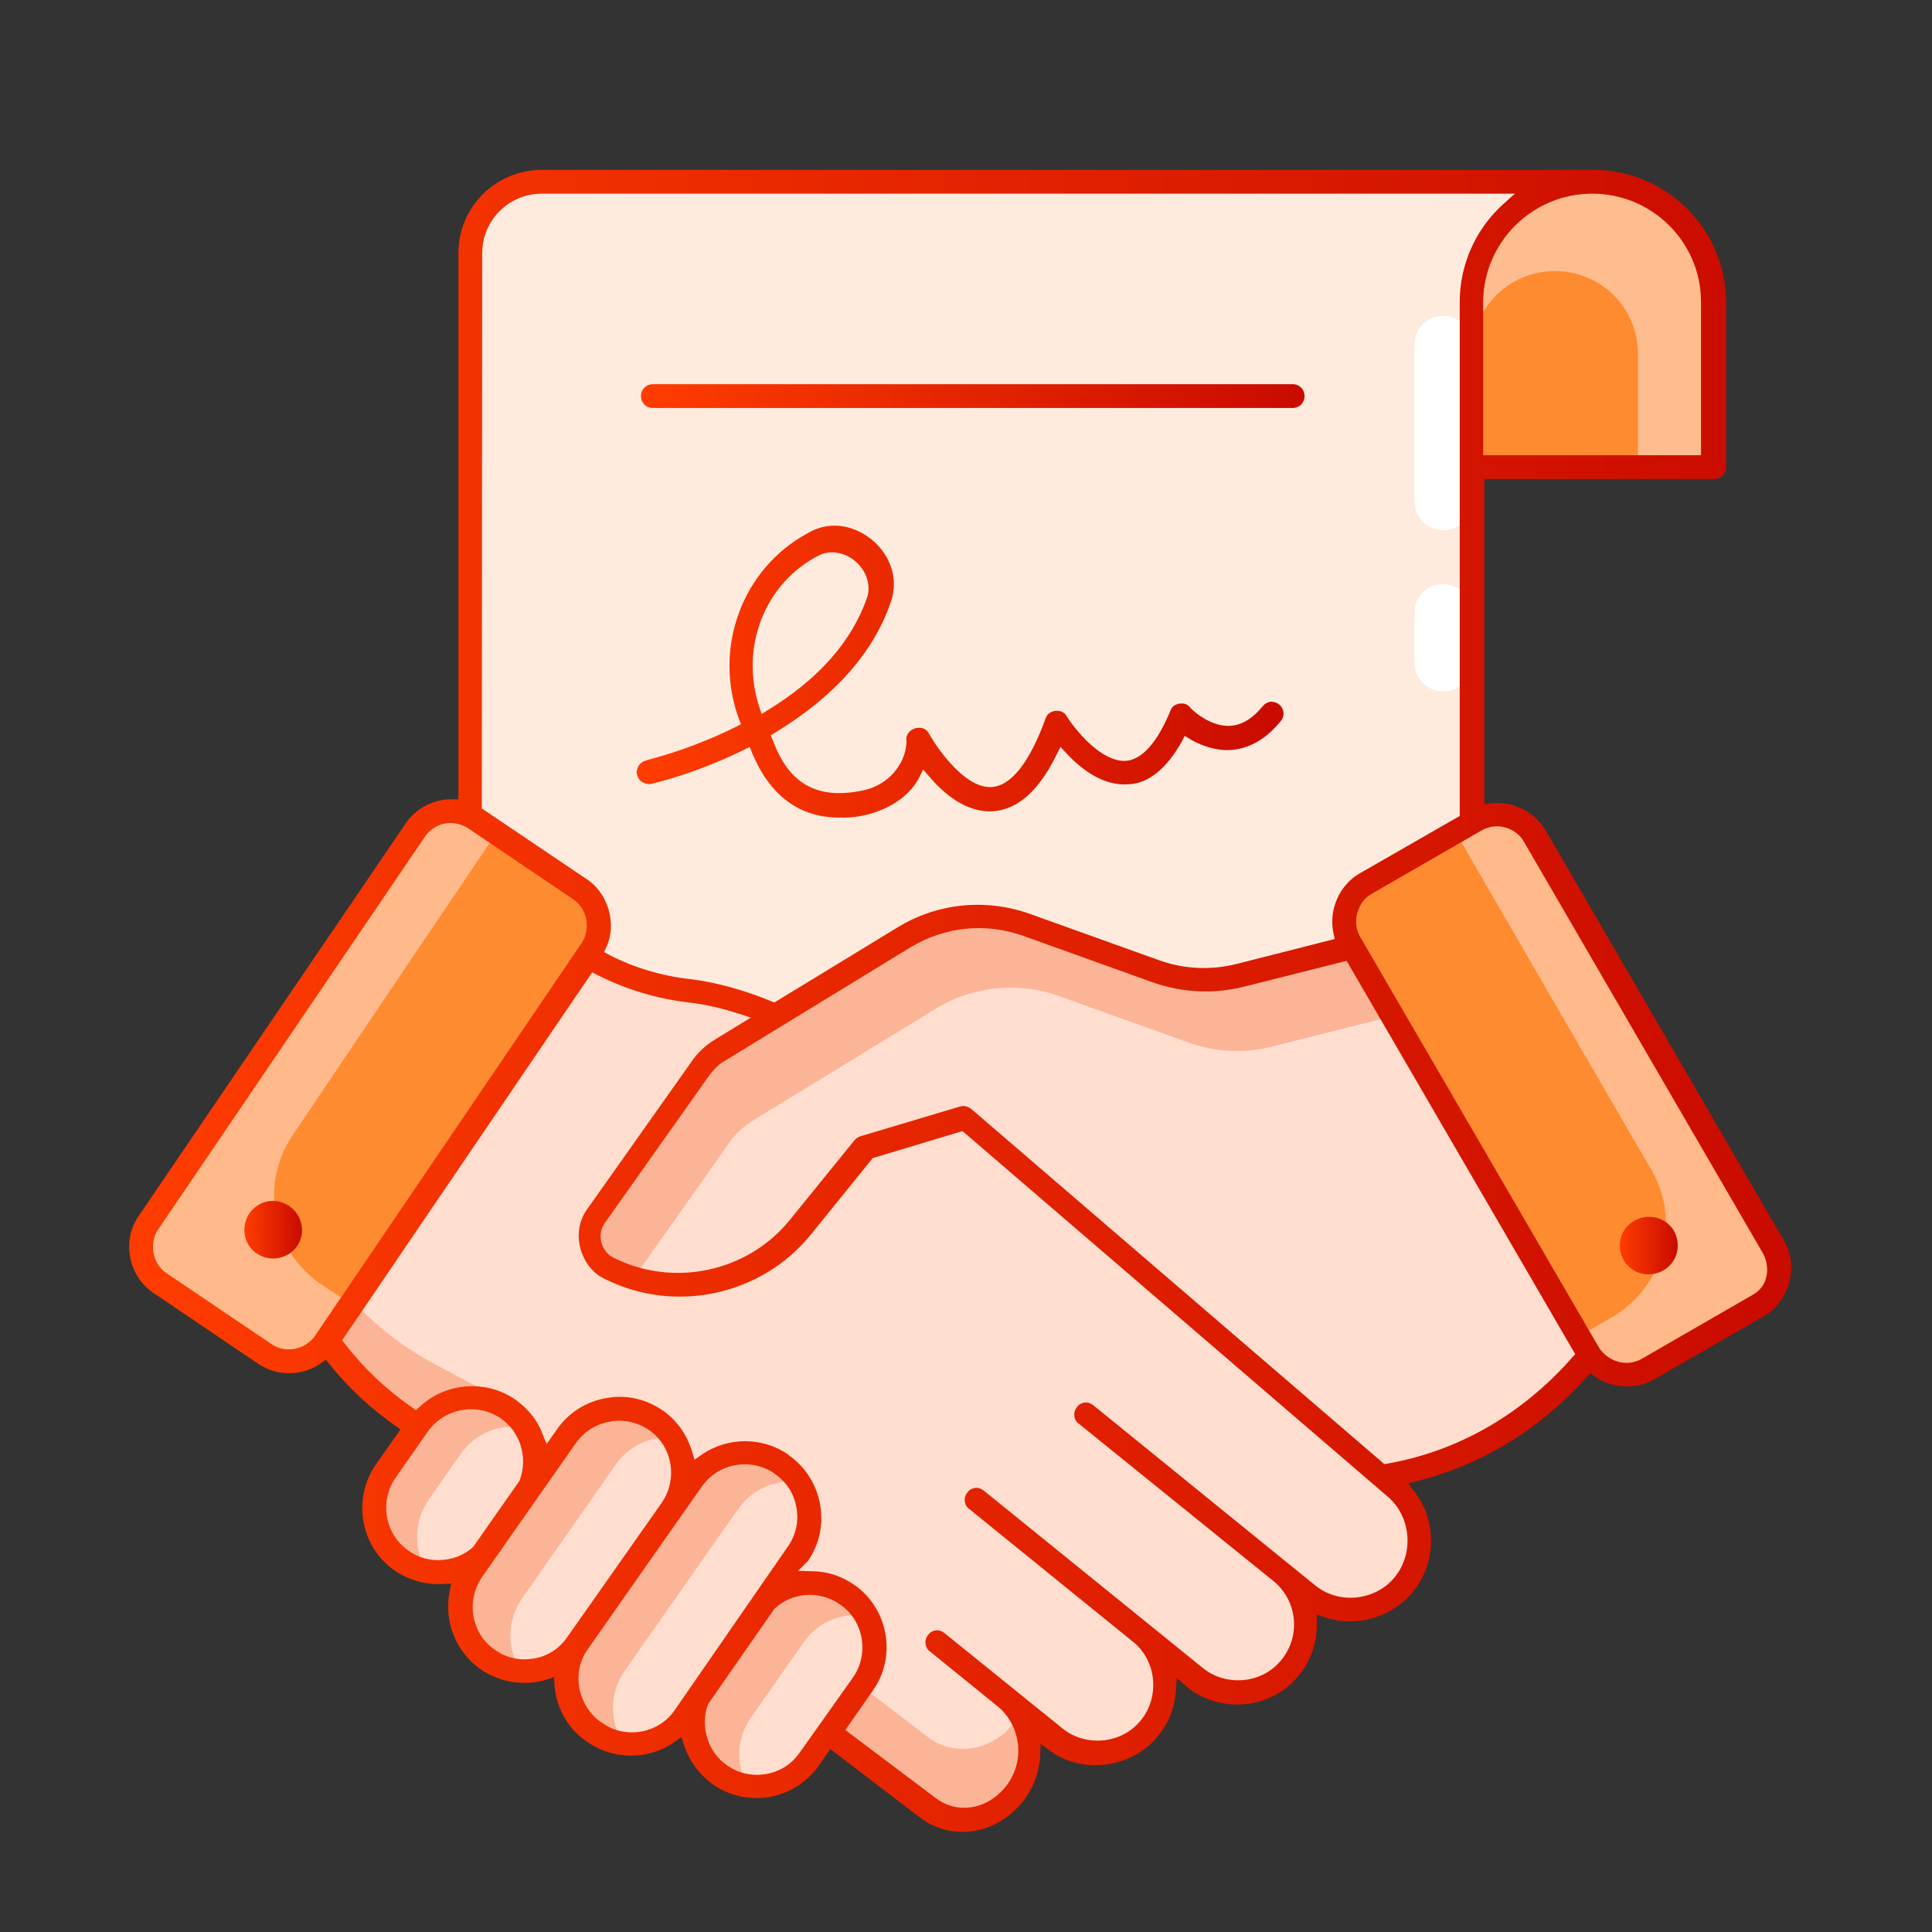
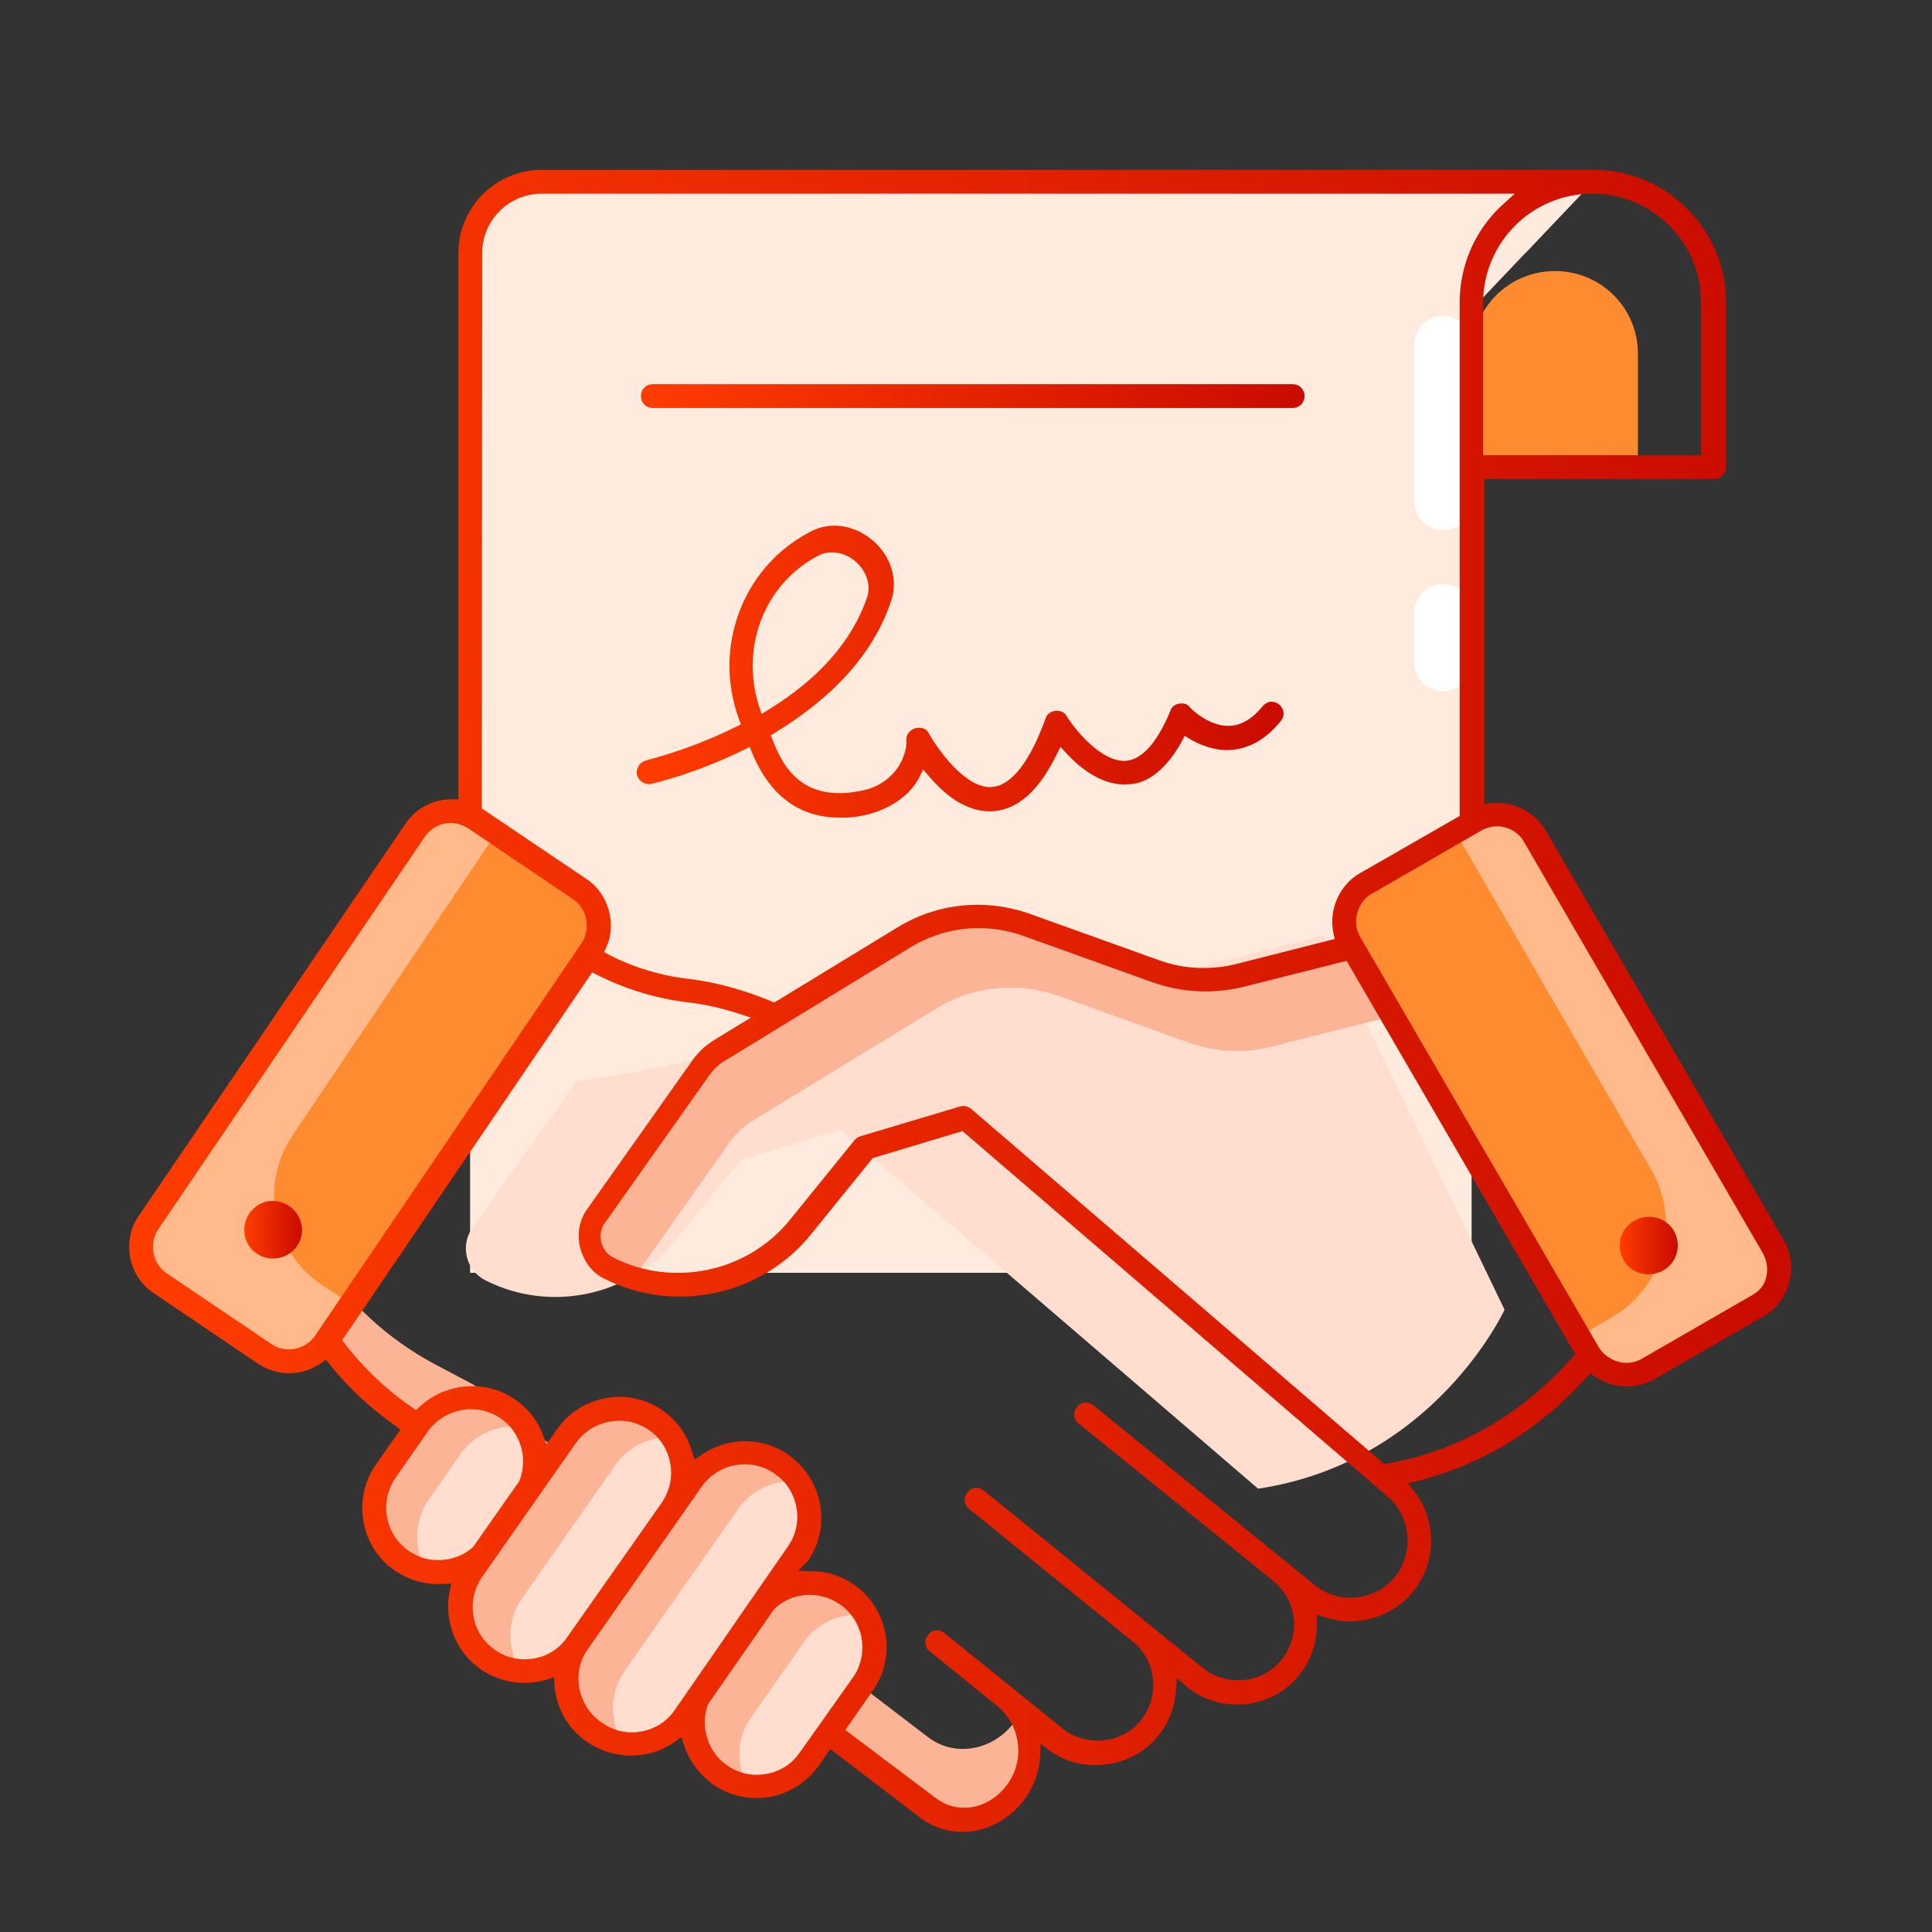
<svg xmlns="http://www.w3.org/2000/svg" version="1.1" id="Capa_1" x="0px" y="0px" viewBox="0 0 486.8 486.8" style="enable-background:new 0 0 486.8 486.8;" xml:space="preserve">
  <rect x="0" y="0" width="486.8" height="486.8" fill="#333333" stroke="none" />
  <style type="text/css">
	.st0{fill:#FFEBDE;}
	.st1{fill:#FFFFFF;}
	.st2{fill:#FFBC8F;}
	.st3{fill:#FF8B30;}
	.st4{fill:#FFDECF;}
	.st5{fill:#FCB497;}
	.st6{fill:#FFB98A;}
	.st7{fill:url(#SVGID_1_);}
	.st8{fill:url(#SVGID_00000168076081772544737730000011501897308707721617_);}
	.st9{fill:url(#SVGID_00000183962722673701954690000006707925110025937559_);}
	.st10{fill:url(#SVGID_00000012459712607850928600000015145688768213750426_);}
	.st11{fill:url(#SVGID_00000134962719065669703610000005543747866084734101_);}
</style>
  <g>
    <path class="st0" d="M370.8,320.7H118.5V63.8c0-10,8.1-18,18-18h264.9L370.8,78V320.7z" />
  </g>
  <g>
    <g>
      <path class="st0" d="M208.6,63.8h175.7l17.1-18H136.5c-10,0-18,8.1-18,18v256.9h18V135.9C136.5,96,168.8,63.8,208.6,63.8    L208.6,63.8z" />
    </g>
  </g>
  <g>
    <path class="st1" d="M356.4,86.8v39.6c0,4,3.2,7.2,7.2,7.2s7.2-3.2,7.2-7.2V86.8c0-4-3.2-7.2-7.2-7.2   C359.6,79.6,356.4,82.8,356.4,86.8z" />
  </g>
  <g>
    <path class="st1" d="M356.4,154.3V167c0,4,3.2,7.2,7.2,7.2s7.2-3.2,7.2-7.2v-12.6c0-4-3.2-7.2-7.2-7.2   C359.6,147.1,356.4,150.4,356.4,154.3z" />
  </g>
  <g>
-     <path class="st2" d="M431.7,76.1c0-16.7-13.6-30.3-30.4-30.3s-30.4,13.6-30.4,30.3v41.6h60.9V76.1H431.7z" />
-   </g>
+     </g>
  <g>
    <path class="st3" d="M412.7,89.1c0-11.5-9.3-20.8-20.9-20.8s-20.9,9.3-20.9,20.8v28.6h41.8L412.7,89.1L412.7,89.1z" />
  </g>
  <g>
    <g>
-       <path class="st4" d="M121.7,221.3l-76.1,82.9l6.4,3.6c11.3,6.4,20.9,15.5,28,26.6l0.3,0.4c7.2,11.3,17.2,20.5,29,26.8l10,5.3    l74.7,58.4l39.5,30.2c6.6,5.2,16.2,3.7,21.7-3.2c6.1-7.5,4.9-18.6-2.6-24.7l12.8,10.3c7.3,5.9,18.1,4.8,24-2.5s4.8-18.1-2.5-24    l14,11.3c7.3,5.9,18.1,4.8,24-2.5s4.8-18.1-2.5-24l6.8,5.5c7.4,6,18.4,4.9,24.4-2.6l0,0c5.9-7.3,4.9-18.1-2.3-24.2l-26.2-22    l-5.6-14.2l-19.8-50.3L229.5,277l-10.3-7.8c0,0-23.2-17.2-45.8-19.7c-9.2-1-18.1-4-26-8.8c-8.4-5.1-16.3-12.6-15.8-22.4    L121.7,221.3z" />
-     </g>
+       </g>
    <g>
      <path class="st5" d="M233.7,437.6l-39.5-30.2L119.5,349l-10-5.3c-11.8-6.3-21.8-15.5-29-26.8l-0.3-0.4    c-6.2-9.6-14.2-17.8-23.7-23.9l-10.8,11.7l6.4,3.6c11.3,6.4,20.9,15.5,28,26.6l0.3,0.4c7.2,11.3,17.2,20.5,29,26.8l10,5.3    l74.7,58.4l39.5,30.2c6.6,5.2,16.2,3.7,21.7-3.2c4.8-5.9,5.1-13.9,1.4-20.1c-0.4,0.7-0.9,1.4-1.4,2    C249.9,441.2,240.3,442.8,233.7,437.6z" />
    </g>
    <g>
      <path class="st3" d="M119.9,206.2l26.2,17.7c5.1,3.4,6.4,10.3,3,15.4L82,338.1c-3.4,5-10.3,6.4-15.3,3l-26.2-17.7    c-5.1-3.4-6.4-10.3-3-15.4c14.9-21.9,52.3-77,67.1-98.8C108,204.2,114.9,202.8,119.9,206.2z" />
    </g>
    <g>
      <path class="st6" d="M73.7,286.1c16.3-24.2,38.3-56.9,51.5-76.4l-5.2-3.5c-5-3.4-11.9-2.1-15.3,2.9c-14.9,21.9-52.3,77-67.2,98.9    c-3.4,5.1-2.1,12,3,15.4l26.2,17.7c5,3.4,11.9,2.1,15.3-3l6.5-9.5l-7.3-4.8C68.6,315.5,65.3,298.6,73.7,286.1z" />
    </g>
    <g>
-       <path class="st4" d="M181.4,264.4l46.3-28.3c9.3-5.7,20.7-6.8,31-3.1l32.6,11.7c6.7,2.4,14.1,2.8,21,1l52.3-13.2l45.5,94.4    c0,0-17.6,38.4-62.1,45.1l-105.2-90.4l-25.1,7.5l-16.3,20.1c-11.6,14.3-31.7,18.6-48.1,10.3c-4.9-2.5-6.4-8.7-3.3-13.2l26.1-36.9    C177.5,267.4,179.4,265.7,181.4,264.4L181.4,264.4z" />
+       <path class="st4" d="M181.4,264.4l46.3-28.3l32.6,11.7c6.7,2.4,14.1,2.8,21,1l52.3-13.2l45.5,94.4    c0,0-17.6,38.4-62.1,45.1l-105.2-90.4l-25.1,7.5l-16.3,20.1c-11.6,14.3-31.7,18.6-48.1,10.3c-4.9-2.5-6.4-8.7-3.3-13.2l26.1-36.9    C177.5,267.4,179.4,265.7,181.4,264.4L181.4,264.4z" />
    </g>
    <g>
      <g>
        <path class="st5" d="M189.6,282.4l46.3-28.3c9.3-5.7,20.7-6.8,31-3.1l32.6,11.7c6.7,2.4,14.1,2.8,21,1l52.3-13.2l37.1,77     c0.2-0.4,0.3-0.6,0.3-0.6l-45.5-94.4l-52.3,13.2c-6.9,1.8-14.3,1.4-21-1L258.8,233c-10.3-3.7-21.6-2.5-31,3.1l-46.3,28.3     c-2.1,1.3-3.9,3-5.3,5L150,306.2c-3.2,4.5-1.6,10.7,3.3,13.2c2.1,1.1,4.2,1.9,6.4,2.6l24.5-34.7     C185.7,285.4,187.5,283.7,189.6,282.4L189.6,282.4z" />
      </g>
    </g>
    <g>
      <path class="st3" d="M371.7,206.8l-27.4,15.8c-5.3,3.1-7.1,9.8-4,15.1l60,103.2c3.1,5.3,9.8,7.1,15.1,4l27.4-15.8    c5.3-3.1,7.1-9.8,4-15.1c-13.3-22.9-46.8-80.5-60-103.3C383.7,205.5,376.9,203.7,371.7,206.8L371.7,206.8z" />
    </g>
    <g>
      <g>
        <path class="st6" d="M446.8,314c-13.3-22.9-46.8-80.5-60-103.3c-3.1-5.3-9.8-7.1-15.1-4l-5,2.9c11.6,20.1,33.6,58,49.4,85.2     c7.5,12.9,3.1,29.5-9.8,37l-8.4,4.9l2.5,4.3c3.1,5.3,9.8,7.1,15.1,4l27.4-15.8C448,326.1,449.9,319.3,446.8,314L446.8,314z" />
      </g>
    </g>
    <g>
      <g>
        <g>
          <path class="st4" d="M174.2,373l-28.6,40.8c-5.2,7.4-3.3,17.7,4.3,22.8l0.3,0.2c7.3,4.9,17.3,3,22.3-4.2l28.4-40.9      c5.1-7.3,3.3-17.4-4-22.5l-0.1-0.1C189.5,363.9,179.4,365.7,174.2,373L174.2,373z" />
        </g>
      </g>
      <g>
        <path class="st5" d="M157.4,421l28.6-40.8c3.5-5,9.4-7.5,15.1-6.8c-1.1-1.6-2.5-3.1-4.2-4.3l-0.1-0.1c-7.3-5.1-17.4-3.3-22.6,4     l-28.6,40.8c-5.2,7.4-3.3,17.7,4.3,22.8l0.3,0.2c2.2,1.5,4.6,2.3,7,2.6C153.6,434,153.4,426.7,157.4,421L157.4,421z" />
      </g>
      <g>
        <path class="st4" d="M165.1,357.8c7.3,5.1,9.1,15.2,4,22.6l-23.6,33.7c-5.1,7.3-15.2,9.1-22.6,4c-7.3-5.1-9.1-15.2-4-22.6     l23.6-33.7C147.7,354.5,157.8,352.7,165.1,357.8z" />
      </g>
      <g>
        <path class="st5" d="M131.5,402.8l23.6-33.7c3.3-4.8,8.7-7.2,14.1-6.9c-1.1-1.6-2.5-3.1-4.2-4.3c-7.3-5.1-17.4-3.4-22.6,4     l-23.6,33.7c-5.1,7.3-3.3,17.4,4,22.6c2.6,1.8,5.5,2.7,8.4,2.9C127.8,415.6,127.6,408.4,131.5,402.8L131.5,402.8z" />
      </g>
      <g>
        <path class="st4" d="M190.8,405.7l-13.3,19c-5.1,7.3-3.3,17.4,4,22.6c7.3,5.1,17.4,3.3,22.6-4l13.3-19c5.1-7.3,3.3-17.4-4-22.6     C206,396.6,195.9,398.4,190.8,405.7z" />
      </g>
      <g>
        <path class="st5" d="M189.2,432.8l13.3-19c3.6-5.2,9.8-7.6,15.7-6.7c-1.2-2.1-2.8-3.9-4.8-5.4c-7.3-5.1-17.4-3.3-22.6,4l-13.3,19     c-5.1,7.3-3.3,17.4,4,22.6c2.1,1.5,4.5,2.4,6.9,2.7C185.4,444.7,185.5,438,189.2,432.8z" />
      </g>
      <g>
        <path class="st4" d="M127.9,355.1c-7.3-5.1-17.4-3.3-22.6,4l-8.1,11.6c-5.1,7.3-3.3,17.4,4,22.6c7.3,5.1,17.4,3.3,22.6-4     l8.1-11.6C137,370.3,135.2,360.2,127.9,355.1z" />
      </g>
      <g>
        <path class="st5" d="M108,377.9l8.1-11.6c3.7-5.3,10.1-7.7,16.1-6.6c-1.1-1.7-2.6-3.3-4.4-4.5c-7.3-5.1-17.4-3.4-22.6,4     l-8.1,11.6c-5.1,7.3-3.3,17.4,4,22.6c2,1.4,4.2,2.3,6.5,2.7C104.2,390.5,104.2,383.4,108,377.9L108,377.9z" />
      </g>
    </g>
  </g>
  <linearGradient id="SVGID_1_" gradientUnits="userSpaceOnUse" x1="160.422" y1="318.659" x2="323.586" y2="318.659" gradientTransform="matrix(1 0 0 -1 0 487.89)">
    <stop offset="0" style="stop-color:#FF3C00" />
    <stop offset="1" style="stop-color:#C90B00" />
  </linearGradient>
  <path class="st7" d="M297.8,186.8l0.7-1.4l1.3,0.8c2.2,1.3,5.8,2.9,9.8,2.8c4.9-0.2,9.3-2.6,13.1-7.3c1.1-1.3,0.9-3.1-0.4-4.2  c-0.6-0.5-1.4-0.7-2.1-0.7c-0.8,0.1-1.5,0.5-2,1.1c-2.7,3.3-5.5,4.9-8.5,5c-0.1,0-0.1,0-0.2,0c-5.1,0-9.5-4.4-9.6-4.6l-0.1-0.1  c-0.6-0.8-1.6-1.1-2.7-0.9c-1.1,0.2-1.9,0.8-2.2,1.8c-3.3,8-7.1,12.2-11.1,12.6c-6.3,0.5-13.1-8.1-15-11.2c-0.8-1.5-2.4-1.4-2.8-1.4  c-0.9,0.1-2.1,0.6-2.5,1.8c-4,11.1-8.7,17.1-13.6,17.4c-6.6,0.5-13.6-9.5-15.8-13.4c-0.8-1.6-2.3-1.7-3.5-1.4  c-1.3,0.4-2.5,1.6-2.2,3.3v0.2v0.2c-0.4,5.7-4.8,10.6-10.7,11.9c-14.8,3.3-20.1-5-23-12.6l-0.5-1.2l1.1-0.7  c14.8-9,24.6-19.9,29-32.5c2.2-5.6,0.4-11.9-4.5-16c-3.8-3.2-10.1-5.4-16.2-1.8c-16.6,8.9-24,29-17.4,46.9l0.5,1.3l-1.2,0.6  c-9.6,4.8-18.2,7.3-22.4,8.4l-0.2,0.1c-0.9,0.2-1.6,0.7-2,1.4s-0.6,1.5-0.4,2.2c0.2,0.8,0.7,1.5,1.4,1.9s1.5,0.6,2.2,0.4  c0.1,0,10.8-2.4,23.4-8.6l1.4-0.7l0.6,1.5c4.5,10.8,11.9,16.3,22,16.3h0.1c7.2,0.3,16.4-3.1,20-10.1l1-2l1.5,1.7  c3.6,4.3,9.4,9.3,16.2,8.8c6.2-0.5,11.4-5.1,15.9-14.2l1-2l1.5,1.6c3.6,3.9,9.3,8.4,15.8,7.8C289.4,197.4,294,193.6,297.8,186.8z   M191.9,179.9l-0.6-1.8c-4.9-15.1,1.4-31.1,14.9-38.1l0,0c2.9-1.5,6.5-0.9,9.3,1.4c2.8,2.4,4,6,3,9.1c-3.8,11-12.2,20.6-25,28.4  L191.9,179.9z" />
  <linearGradient id="SVGID_00000106868754312498784060000013047643427083379878_" gradientUnits="userSpaceOnUse" x1="161.5" y1="388.09" x2="328.7" y2="388.09" gradientTransform="matrix(1 0 0 -1 0 487.89)">
    <stop offset="0" style="stop-color:#FF3C00" />
    <stop offset="1" style="stop-color:#C90B00" />
  </linearGradient>
  <path style="fill:url(#SVGID_00000106868754312498784060000013047643427083379878_);" d="M164.5,102.8h161.2c1.7,0,3-1.3,3-3  s-1.3-3-3-3H164.5c-1.7,0-3,1.3-3,3S162.8,102.8,164.5,102.8z" />
  <linearGradient id="SVGID_00000021121829059955867500000015574289469496555938_" gradientUnits="userSpaceOnUse" x1="61.53" y1="178.038" x2="76.087" y2="178.038" gradientTransform="matrix(1 0 0 -1 0 487.89)">
    <stop offset="0" style="stop-color:#FF3C00" />
    <stop offset="1" style="stop-color:#C90B00" />
  </linearGradient>
  <path style="fill:url(#SVGID_00000021121829059955867500000015574289469496555938_);" d="M72.9,303.9L72.9,303.9  c-1.2-0.8-2.6-1.3-4.1-1.3c-0.5,0-1,0-1.4,0.1c-1.9,0.4-3.5,1.5-4.6,3.1c-2.2,3.4-1.4,7.9,2,10.1c3.3,2.2,7.9,1.3,10.1-2  C77.1,310.7,76.2,306.2,72.9,303.9z" />
  <linearGradient id="SVGID_00000150824726972461768620000009842733335670401201_" gradientUnits="userSpaceOnUse" x1="408.133" y1="174.043" x2="422.679" y2="174.043" gradientTransform="matrix(1 0 0 -1 0 487.89)">
    <stop offset="0" style="stop-color:#FF3C00" />
    <stop offset="1" style="stop-color:#C90B00" />
  </linearGradient>
  <path style="fill:url(#SVGID_00000150824726972461768620000009842733335670401201_);" d="M409.1,317.5c2,3.5,6.4,4.6,10,2.6  c1.7-1,2.9-2.5,3.4-4.4s0.2-3.9-0.7-5.5c-1.3-2.3-3.8-3.6-6.3-3.6c-1.2,0-2.5,0.3-3.7,1C408.3,309.5,407.1,313.9,409.1,317.5z" />
  <linearGradient id="SVGID_00000030475306991557727620000018028452215660949397_" gradientUnits="userSpaceOnUse" x1="32.552" y1="235.702" x2="451.308" y2="235.702" gradientTransform="matrix(1 0 0 -1 0 487.89)">
    <stop offset="0" style="stop-color:#FF3C00" />
    <stop offset="1" style="stop-color:#C90B00" />
  </linearGradient>
  <path style="fill:url(#SVGID_00000030475306991557727620000018028452215660949397_);" d="M450.8,323.2c1-3.7,0.5-7.6-1.3-10.6l0,0  l-60-103.3c-2.8-4.8-8.3-7.5-13.8-6.9l-1.7,0.2v-81.9h57.9c1.7,0,3-1.3,3-3V76.1c0-18.1-14.7-33-32.8-33.3H136.5  c-11.6,0-21,9.4-21,21v137.6H114c-4.7-0.1-9.2,2.2-11.8,6.1L35,306.3c-2.1,2.9-2.9,6.8-2.2,10.5c0.7,3.8,2.9,7,5.9,9L65,343.6  c4.9,3.3,11.2,3.2,16-0.2l1.1-0.8l0.9,1.1c4.7,5.9,10.4,11.2,16.7,15.6l1.2,0.9l-6.2,8.8c-6,8.7-3.9,20.7,4.7,26.7  c3.7,2.5,8,3.7,12.3,3.4l2-0.1l-0.4,1.9c-1.5,7.6,1.5,15.3,7.8,19.7c5,3.4,11.1,4.3,16.7,2.6l1.8-0.6l0.1,1.9  c0.4,5.9,3.5,11.3,8.4,14.5c6.6,4.5,15.4,4.5,21.9-0.1l1.7-1.2l0.6,1.9c1.3,4,3.8,7.4,7.3,10c4.1,2.9,9.2,4,14.2,3.2  c5.1-0.9,9.5-3.7,12.5-7.9l2.9-4.2l22.4,17.1c7.9,6.2,19.2,4.6,25.9-3.6c2.8-3.4,4.4-7.6,4.6-12l0.1-2.8l2.3,1.7  c8.2,6.1,20.9,4.4,27.3-3.7c2.7-3.3,4.2-7.2,4.5-11.5l0.2-3.1l2.3,2c3.9,3.4,9.3,5.1,14.8,4.6s10.5-3.2,13.7-7.3  c3-3.6,4.6-8.3,4.5-13.2v-2.1l2,0.7c8,2.7,17,0,22.3-6.5c5.9-7.3,6-18,0.1-25.4l-1.4-1.8l2.2-0.6c16.6-4.2,30.9-13,42.8-26.2l0.9-1  l1.1,0.8c4.5,3.1,10.4,3.4,15.1,0.7l27.4-15.8C447.4,330,449.8,326.9,450.8,323.2z M401.2,48.8c15.1,0,27.4,12.2,27.4,27.3v38.6  h-54.9V76.1C373.8,61,386.1,48.8,401.2,48.8z M121.5,63.8c0-8.3,6.7-15,15-15h245.2l-2.9,2.6c-7,6.3-11,15.3-11,24.7v129.5  L342.7,220c-5.2,2.9-8,9.3-6.7,15.2l0.3,1.4l-24.8,6.3c-6.4,1.6-13.1,1.3-19.3-0.9l-32.6-11.7c-11.2-4-23.4-2.8-33.5,3.4l-31,18.9  l-0.7-0.3c-6.8-2.8-13.9-4.8-20.5-5.6c-7.2-0.8-14.2-2.9-20.4-6.1l-1.3-0.7l0.6-1.3c2.7-5.9,0.4-13.6-5-17.1l-26.4-17.8L121.5,63.8  L121.5,63.8z M79.5,336.4c-1.5,2.3-4.1,3.6-6.7,3.6c-1.5,0-3.1-0.4-4.5-1.4l-26.2-17.7c-1.7-1.1-3-2.9-3.4-5.1s0-4.4,1.2-6.1  l67.1-98.8c1.2-1.8,3-3,5.1-3.4s4.2,0.1,6,1.3l26.2,17.7c1.7,1.1,3,2.9,3.4,5.1c0.4,2.2,0,4.4-1.2,6.1L79.5,336.4z M110.4,393.1  c-2.7,0-5.3-0.8-7.5-2.4c-5.9-4.1-7.4-12.4-3.2-18.4l8.1-11.6c4.2-5.9,12.4-7.4,18.4-3.3c5,3.5,6.9,10,4.7,15.7l-0.2,0.3l-11.5,16.4  C116.8,392,113.6,393.1,110.4,393.1z M134.5,417.9c-0.8,0.1-1.6,0.2-2.3,0.2c-2.7,0-5.3-0.8-7.5-2.4c-2.9-2-4.8-5-5.4-8.5  s0.2-7,2.2-9.9l23.6-33.7c4.2-5.9,12.4-7.4,18.4-3.3c2.9,2,4.8,5,5.4,8.5s-0.2,7-2.2,9.9L143,412.4C141,415.4,138,417.3,134.5,417.9  z M170,430.9c-2.5,3.7-6.7,5.6-10.8,5.6c-2.5,0-5.1-0.7-7.3-2.3c-3-1.8-5.1-5-5.9-8.7c-0.7-3.6,0.1-7.3,2.2-10.1l28.6-40.8  c4.2-6,12.4-7.4,18.4-3.3l0.2,0.2c2.9,2,4.7,5,5.3,8.5c0.6,3.4-0.2,6.9-2.2,9.7L170,430.9z M201.5,441.6c-2,2.9-5,4.8-8.5,5.4  c-0.8,0.1-1.6,0.2-2.3,0.2c-2.7,0-5.3-0.8-7.5-2.4c-4.8-3.2-6.9-9.9-4.8-15.4l0.2-0.3l16.5-23.7l0.1-0.1c4.5-4.2,11.4-4.6,16.5-1  c2.8,1.9,4.8,5,5.4,8.5c0.6,3.5-0.2,7.1-2.2,9.9L201.5,441.6z M351.5,397.3L351.5,397.3c-2.4,3-5.9,4.8-9.7,5.2  c-3.8,0.4-7.6-0.7-10.5-3.1l-55.8-45.3c-0.6-0.5-1.4-0.8-2.2-0.7c-0.8,0.1-1.5,0.5-1.9,1.1c-0.6,0.7-0.8,1.5-0.7,2.3  c0.1,0.8,0.5,1.5,1.1,1.9l49.1,39.7c6,4.9,6.9,13.8,2,19.8c-2.2,2.8-5.6,4.7-9.4,5.1s-7.6-0.7-10.4-3l-55.2-44.7  c-0.6-0.5-1.4-0.8-2.2-0.7c-0.8,0.1-1.5,0.5-1.9,1.1c-0.6,0.7-0.8,1.5-0.7,2.3s0.5,1.5,1.1,1.9l41.2,33.4c2.8,2.2,4.7,5.6,5.1,9.4  s-0.7,7.6-3,10.4c-2.2,2.8-5.6,4.7-9.4,5.1s-7.6-0.7-10.4-3l-29.7-24c-0.6-0.5-1.4-0.8-2.2-0.7c-0.8,0.1-1.5,0.5-1.9,1.1  c-0.6,0.7-0.8,1.5-0.7,2.3s0.5,1.5,1.1,1.9l16.9,13.7c3,2.4,4.9,5.9,5.3,9.8c0.4,3.8-0.7,7.6-3.2,10.7c-2.8,3.4-6.6,5.2-10.3,5.2  c-2.6,0-5.1-0.8-7.3-2.5L213,435.9l6.9-9.9c2.9-4,4.1-9.2,3.2-14.3c-0.9-5.1-3.8-9.6-7.9-12.4c-3.2-2.2-6.8-3.4-10.6-3.4l-3.5-0.1  l2.5-2.5c5.9-8.6,3.8-20.5-4.8-26.6l-0.2-0.2c-6.5-4.5-15.3-4.5-21.9,0.1l-1.7,1.2l-0.6-2c-1.3-4.3-3.8-7.9-7.4-10.4  c-4.2-2.9-9.3-4.1-14.4-3.1c-5,0.9-9.4,3.7-12.3,7.9l-2.6,3.7l-1-2.6c-1.3-3.5-3.7-6.4-6.8-8.6c-7.4-5.2-17.6-4.4-24.2,1.8l-0.9,0.8  l-1-0.7c-6.4-4.4-12.1-9.8-16.9-16l-0.7-0.9l63-92.7l1.2,0.6c7.3,3.7,15.2,6.1,23.3,7c4.2,0.5,8.4,1.5,12.4,2.8l3.1,1l-9,5.5  c-2.5,1.5-4.6,3.5-6.1,5.8L148,304.6c-2,2.7-2.7,6.3-1.8,9.8s3.1,6.4,6.1,7.8c17.6,8.9,39.4,4.3,51.9-11l15.7-19.4l22.6-6.8l0.6,0.5  L350,377.4C355.6,382.5,356.2,391.5,351.5,397.3z M396.1,342.1c-8.8,10-24,22.7-46.6,26.7l-0.7,0.1l-104.1-89.5  c-0.8-0.6-1.8-0.9-2.8-0.6l-25.1,7.5c-0.6,0.2-1,0.5-1.5,1L199,307.4c-10.6,13.1-29.3,17.1-44.4,9.5c-1.5-0.7-2.6-2.1-3.1-3.9  c-0.4-1.8-0.1-3.6,1-5l26.1-36.9c1.4-1.9,2.8-3.2,4.5-4.1l46.3-28.3c8.6-5.2,18.9-6.3,28.4-2.9l32.6,11.7c7.3,2.6,15.2,3,22.7,1.2  l26.2-6.6l57.6,99.1L396.1,342.1z M441.2,326.5l-27.4,15.8c-1.2,0.7-2.6,1.1-4,1.1c-0.7,0-1.4-0.1-2.1-0.3c-2.1-0.6-3.8-1.9-4.9-3.7  l-60-103.2c-1.1-1.8-1.4-4-0.8-6.2c0.6-2.1,1.9-3.9,3.8-4.9l27.4-15.8c1.9-1.1,4.1-1.4,6.1-0.8c2.1,0.6,3.8,1.9,4.8,3.8l60,103.3  c0.8,1.4,1.6,3.8,0.9,6.3C444.6,323.8,443.3,325.4,441.2,326.5z" />
</svg>